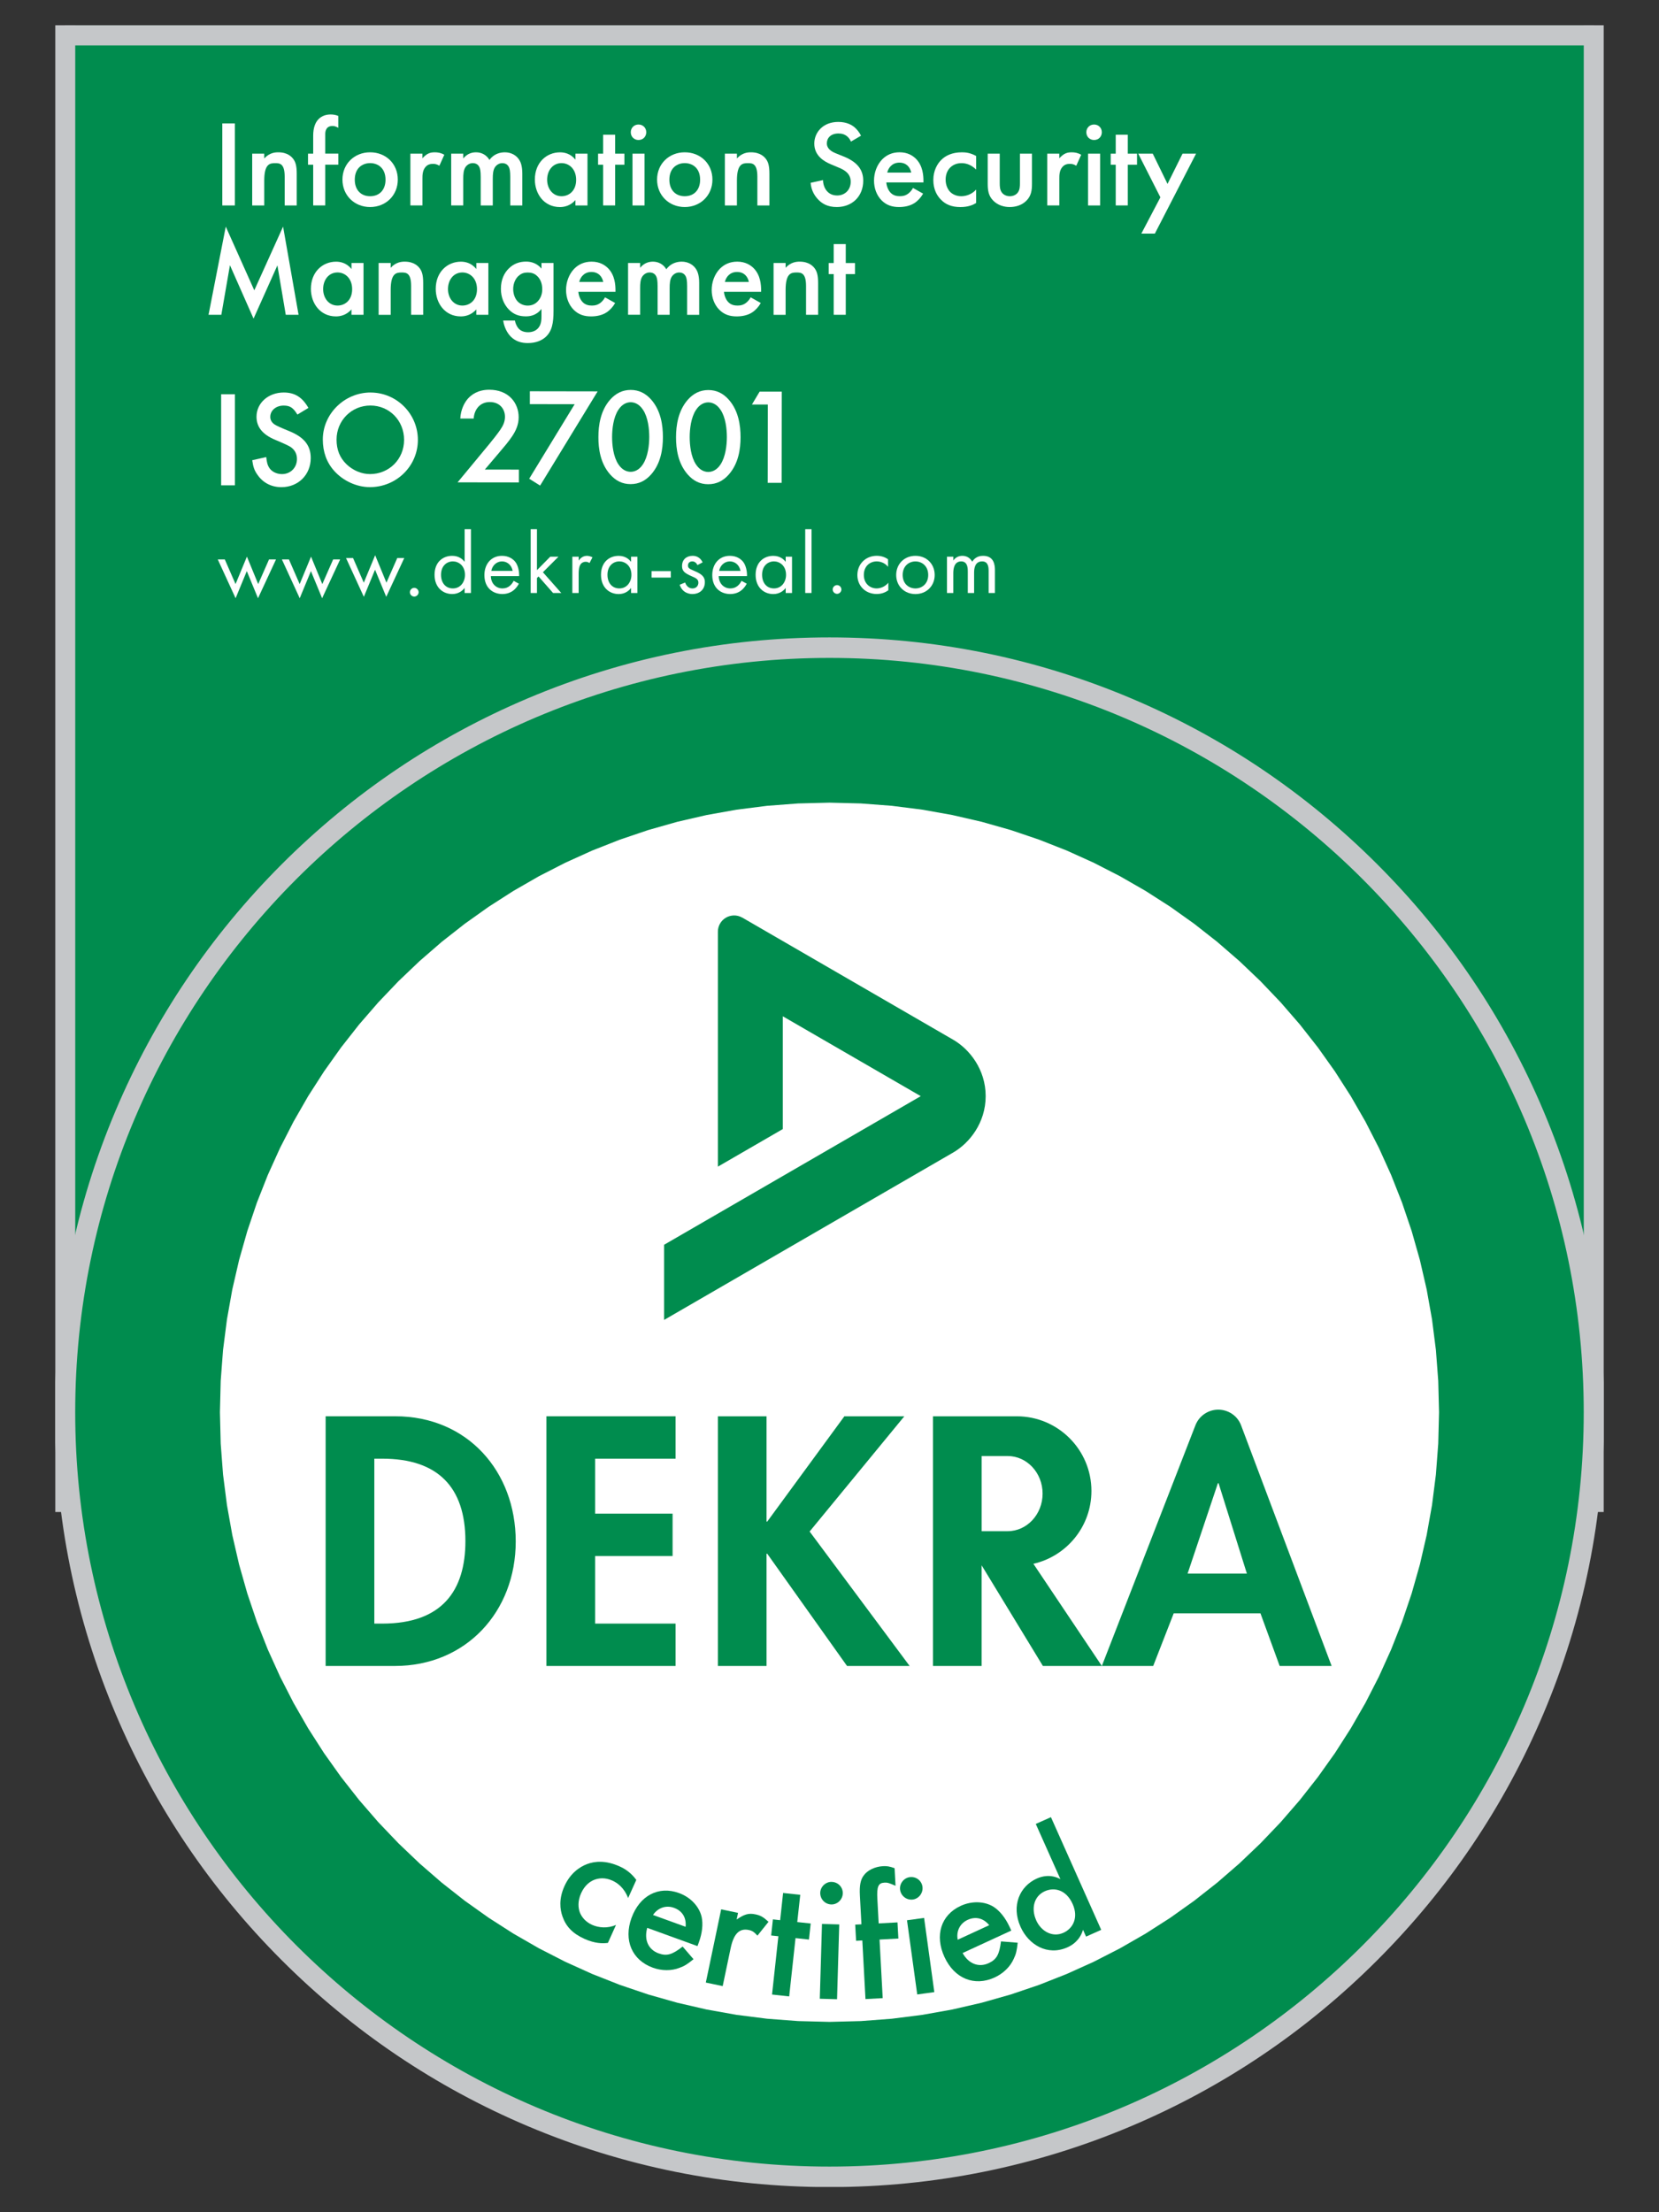
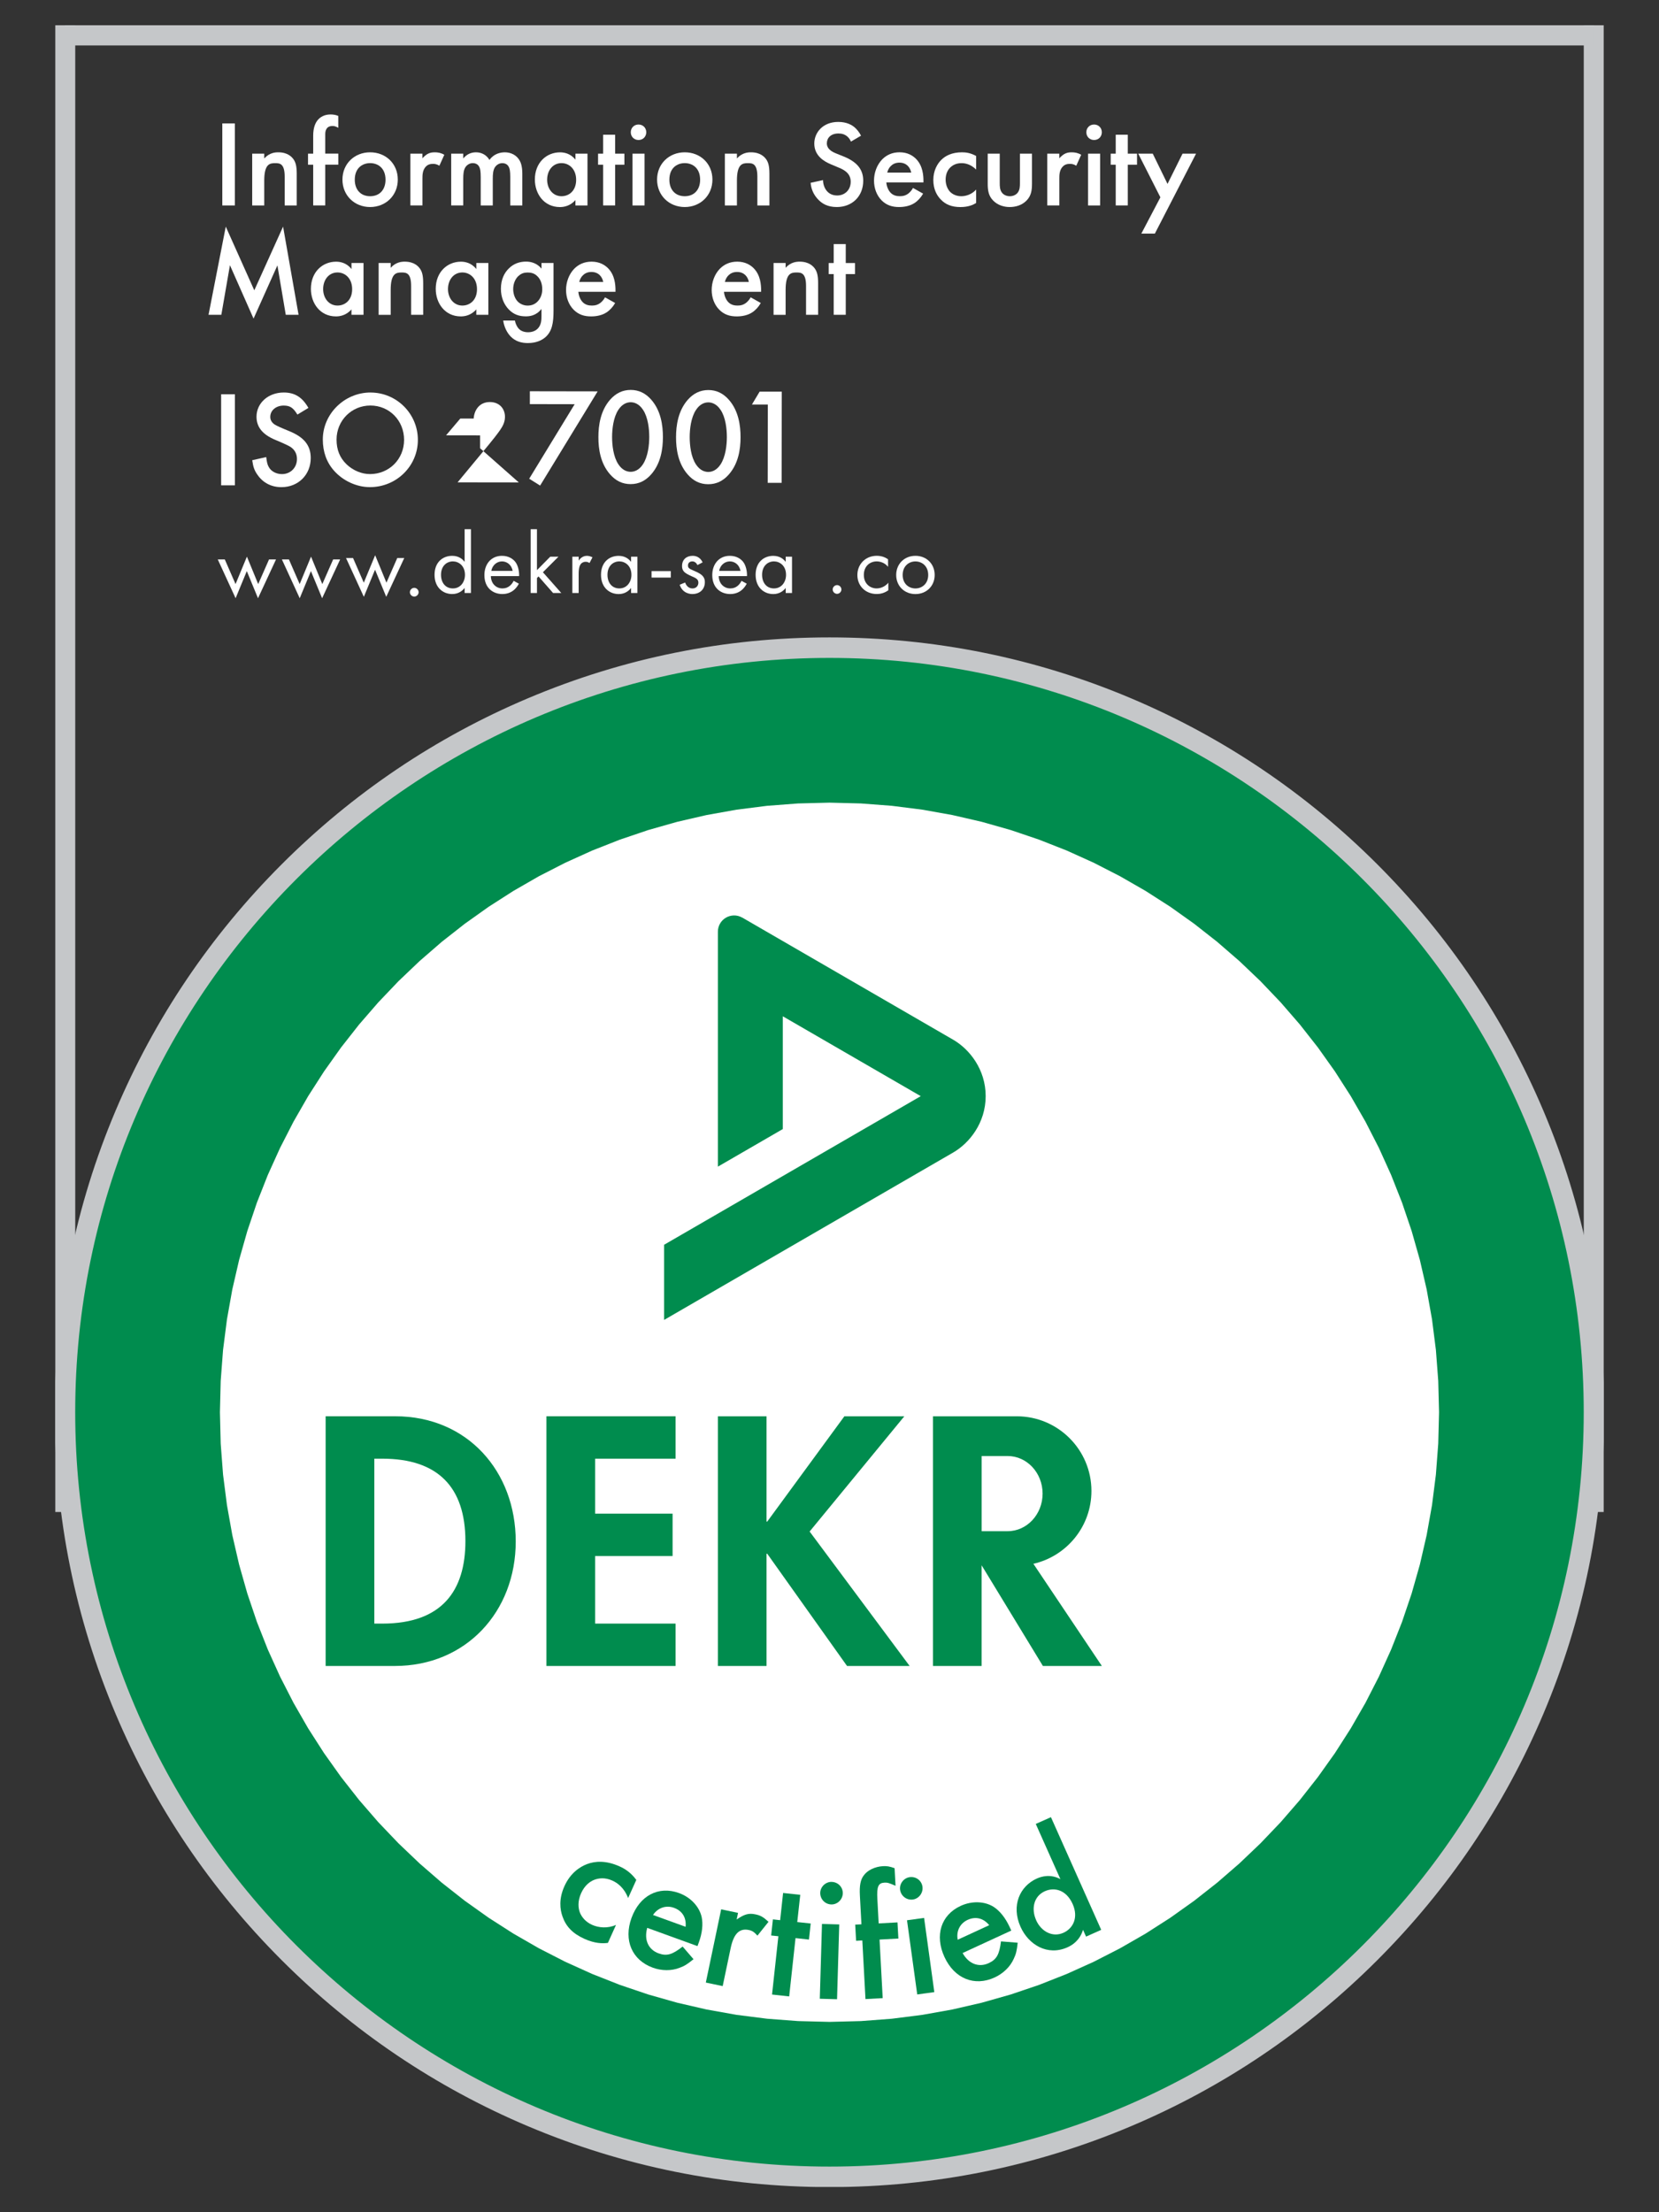
<svg xmlns="http://www.w3.org/2000/svg" id="Layer_1" viewBox="0 0 600 800">
  <rect x="0" y="0" width="600" height="800" fill="#333333" stroke="none" />
  <defs>
    <style>.cls-1{clip-path:url(#clippath-4);}.cls-2,.cls-3{fill:#fff;}.cls-3,.cls-4{fill-rule:evenodd;}.cls-5{fill:none;}.cls-6{clip-path:url(#clippath-1);}.cls-7{clip-path:url(#clippath-3);}.cls-8,.cls-4{fill:#008c4e;}.cls-9{fill:#c5c7c9;}.cls-10{clip-path:url(#clippath-2);}.cls-11{fill:#008b4e;}.cls-12{clip-path:url(#clippath);}</style>
    <clipPath id="clippath">
      <rect class="cls-5" x="20" y="9.13" width="560" height="781.74" />
    </clipPath>
    <clipPath id="clippath-1">
      <polygon class="cls-5" points="288.65 290.54 277.45 291.4 266.42 292.8 255.56 294.74 244.9 297.2 234.44 300.17 224.19 303.64 214.18 307.58 204.42 312 194.91 316.87 185.68 322.18 176.74 327.91 168.09 334.06 159.77 340.6 151.77 347.53 144.11 354.83 136.81 362.49 129.88 370.48 123.34 378.81 117.19 387.46 111.45 396.4 106.15 405.63 101.28 415.14 96.86 424.9 92.91 434.92 89.45 445.16 86.48 455.62 84.02 466.28 82.08 477.14 80.67 488.17 79.82 499.37 79.54 510.71 79.82 522.06 80.67 533.25 82.08 544.28 84.02 555.14 86.48 565.8 89.45 576.26 92.91 586.51 96.86 596.52 101.28 606.29 106.15 615.79 111.45 625.02 117.19 633.97 123.34 642.61 129.88 650.94 136.81 658.94 144.11 666.59 151.77 673.89 159.77 680.82 168.09 687.37 176.74 693.52 185.68 699.25 194.91 704.56 204.42 709.43 214.18 713.84 224.19 717.79 234.44 721.26 244.9 724.23 255.56 726.69 266.42 728.63 277.45 730.03 288.65 730.88 299.99 731.17 311.33 730.88 322.53 730.03 333.56 728.63 344.42 726.69 355.09 724.23 365.55 721.26 375.79 717.79 385.8 713.84 395.57 709.43 405.07 704.56 414.31 699.25 423.25 693.52 431.89 687.37 440.22 680.82 448.22 673.89 455.88 666.59 463.18 658.94 470.11 650.94 476.65 642.61 482.8 633.97 488.53 625.02 493.84 615.79 498.71 606.29 503.13 596.52 507.07 586.51 510.54 576.26 513.51 565.8 515.97 555.14 517.91 544.28 519.31 533.25 520.16 522.06 520.45 510.71 520.16 499.37 519.31 488.17 517.91 477.14 515.97 466.28 513.51 455.62 510.54 445.16 507.07 434.92 503.13 424.9 498.71 415.14 493.84 405.63 488.53 396.4 482.8 387.46 476.65 378.81 470.11 370.48 463.18 362.49 455.88 354.83 448.22 347.53 440.22 340.6 431.89 334.06 423.25 327.91 414.31 322.18 405.07 316.87 395.57 312 385.8 307.58 375.79 303.64 365.55 300.17 355.09 297.2 344.42 294.74 333.56 292.8 322.53 291.4 311.33 290.54 299.99 290.26 288.65 290.54" />
    </clipPath>
    <clipPath id="clippath-2">
      <rect class="cls-5" x="20" y="9.13" width="560" height="50.76" />
    </clipPath>
    <clipPath id="clippath-3">
      <rect class="cls-5" x="20" y="9.13" width="560" height="781.74" />
    </clipPath>
    <clipPath id="clippath-4">
      <rect class="cls-5" x="20" y="9.13" width="560" height="781.74" />
    </clipPath>
  </defs>
-   <rect class="cls-8" x="23.5" y="9.13" width="552.98" height="497.88" />
  <g class="cls-12">
    <path class="cls-9" d="M580.2,546.79H19.79v-2942.12h560.41V546.79ZM27.21,539.38h545.58v-2927.29H27.21V539.38Z" />
    <path class="cls-8" d="M299.99,787.21c152.71,0,276.5-123.79,276.5-276.49s-123.79-276.5-276.5-276.5S23.5,358,23.5,510.71s123.79,276.49,276.49,276.49" />
    <path class="cls-9" d="M299.99,790.91c-37.82,0-74.52-7.41-109.07-22.02-33.37-14.11-63.33-34.32-89.06-60.05-25.73-25.73-45.94-55.7-60.05-89.06-14.61-34.55-22.02-71.24-22.02-109.07s7.41-74.52,22.02-109.07c14.11-33.37,34.32-63.33,60.05-89.07,25.73-25.73,55.7-45.94,89.06-60.05,34.55-14.61,71.24-22.02,109.07-22.02s74.52,7.41,109.07,22.02c33.37,14.11,63.33,34.32,89.07,60.05,25.73,25.73,45.94,55.7,60.05,89.07,14.61,34.55,22.02,71.24,22.02,109.07s-7.41,74.52-22.02,109.07c-14.11,33.37-34.32,63.33-60.05,89.06-25.73,25.73-55.7,45.94-89.07,60.05-34.55,14.61-71.24,22.02-109.07,22.02ZM299.99,237.92c-150.42,0-272.79,122.37-272.79,272.79s122.37,272.79,272.79,272.79,272.79-122.37,272.79-272.79-122.37-272.79-272.79-272.79Z" />
  </g>
  <polygon class="cls-2" points="288.65 290.55 277.45 291.4 266.42 292.8 255.56 294.74 244.9 297.2 234.44 300.17 224.19 303.64 214.18 307.58 204.42 312 194.91 316.87 185.68 322.18 176.74 327.91 168.09 334.06 159.76 340.6 151.77 347.53 144.11 354.83 136.81 362.49 129.88 370.48 123.34 378.81 117.19 387.46 111.45 396.4 106.15 405.63 101.28 415.14 96.86 424.9 92.91 434.91 89.45 445.16 86.48 455.62 84.02 466.28 82.08 477.14 80.67 488.17 79.82 499.37 79.54 510.71 79.82 522.06 80.67 533.25 82.08 544.28 84.02 555.14 86.48 565.8 89.45 576.26 92.91 586.51 96.86 596.52 101.28 606.28 106.15 615.79 111.45 625.02 117.19 633.97 123.34 642.61 129.88 650.94 136.81 658.94 144.11 666.59 151.77 673.89 159.76 680.82 168.09 687.37 176.74 693.52 185.68 699.25 194.91 704.56 204.42 709.43 214.18 713.84 224.19 717.79 234.44 721.26 244.9 724.23 255.56 726.69 266.42 728.63 277.45 730.03 288.65 730.88 299.99 731.17 311.33 730.88 322.53 730.03 333.56 728.63 344.42 726.69 355.09 724.23 365.55 721.26 375.79 717.79 385.8 713.84 395.57 709.43 405.07 704.56 414.31 699.25 423.25 693.52 431.89 687.37 440.22 680.82 448.22 673.89 455.88 666.59 463.18 658.94 470.11 650.94 476.65 642.61 482.8 633.97 488.53 625.02 493.84 615.79 498.71 606.28 503.12 596.52 507.07 586.51 510.54 576.26 513.51 565.8 515.97 555.14 517.91 544.28 519.31 533.25 520.16 522.06 520.45 510.71 520.16 499.37 519.31 488.17 517.91 477.14 515.97 466.28 513.51 455.62 510.54 445.16 507.07 434.91 503.12 424.9 498.71 415.14 493.84 405.63 488.53 396.4 482.8 387.46 476.65 378.81 470.11 370.48 463.18 362.49 455.88 354.83 448.22 347.53 440.22 340.6 431.89 334.06 423.25 327.91 414.31 322.18 405.07 316.87 395.57 312 385.8 307.58 375.79 303.64 365.55 300.17 355.09 297.2 344.42 294.74 333.56 292.8 322.53 291.4 311.33 290.55 299.99 290.26 288.65 290.55" />
  <g class="cls-6">
    <path class="cls-4" d="M135.38,527.5h2.88c20,0,30.06,10.19,30.06,29.82,0,17.85-8.39,29.82-30.06,29.82h-2.88v-59.64ZM117.77,602.46h25.03c25.75,0,43.72-19.64,43.72-45.02s-17.49-45.28-43.59-45.28h-25.16v90.3Z" />
    <polygon class="cls-8" points="244.33 527.5 244.33 512.16 197.62 512.16 197.62 602.46 244.33 602.46 244.33 587.13 215.23 587.13 215.23 562.7 243.25 562.7 243.25 547.37 215.23 547.37 215.23 527.5 244.33 527.5" />
-     <path class="cls-4" d="M429.51,569.05l10.96-32.69h.24l10.24,32.69h-21.44ZM398.5,602.46l33.83-87.01c1.42-3.65,4.85-5.68,8.27-5.68s6.89,2.02,8.26,5.68l32.74,87.01h-18.79l-6.95-19.04h-31.37l-7.42,19.04h-18.57Z" />
    <polygon class="cls-8" points="277.48 550.25 277.23 550.25 277.23 512.17 259.63 512.17 259.63 602.46 277.23 602.46 277.23 561.87 277.48 561.87 306.34 602.46 328.98 602.46 292.81 553.84 327.06 512.17 305.38 512.17 277.48 550.25" />
    <path class="cls-8" d="M373.74,565.51l24.76,36.95h-21.32l-22.16-36.4v36.4h-17.6v-90.29h30.3c14.92,0,27.01,12.09,27.01,27.01,0,12.84-8.97,23.59-20.98,26.33M364.43,526.54h-9.4v27.18h9.4c6.98,0,12.64-6.09,12.64-13.59s-5.66-13.59-12.64-13.59" />
    <path class="cls-8" d="M268.44,331.82l76.3,44.18c5.87,3.39,11.74,10.73,11.74,20.39s-5.87,16.99-11.74,20.39l-104.57,60.55v-27.18l92.83-53.75-49.89-28.88v40.78l-23.48,13.59v-84.95c0-2.09,1.09-4.03,2.94-5.1,1.65-.95,3.88-1.15,5.87,0" />
  </g>
  <g class="cls-10">
    <rect class="cls-9" x="23.5" y="9.02" width="552.99" height="7.41" />
  </g>
  <rect class="cls-2" x="79.98" y="142.58" width="4.98" height="32.93" />
  <g class="cls-7">
    <path class="cls-3" d="M111.53,147.49c-2.22-3.86-4.93-5.55-8.91-5.55-5.61,0-9.85,3.82-9.85,8.76,0,3.7,2.15,6.41,6.71,8.33q4.48,1.87,5.63,2.61c1.49,1.04,2.29,2.46,2.29,4.34,0,3.15-2.34,5.47-5.42,5.47-2.04,0-3.94-.99-4.77-2.56-.49-.84-.68-1.63-.93-3.6l-5.06,1.14c.35,2.46.79,3.74,1.94,5.32,1.95,2.83,4.98,4.42,8.62,4.42,6.12,0,10.6-4.51,10.6-10.53,0-4.54-2.36-7.5-7.71-9.71q-4.38-1.77-5.33-2.41c-1.1-.74-1.59-1.68-1.59-2.76,0-2.37,2.09-4.09,4.83-4.09,2.29,0,3.44.74,4.98,3.25l3.99-2.41Z" />
    <path class="cls-3" d="M133.96,146.65c6.85,0,12.18,5.42,12.18,12.42s-5.43,12.37-12.33,12.37c-3.01,0-6.11-1.29-8.44-3.5-2.46-2.36-3.65-5.27-3.65-8.97,0-6.9,5.43-12.32,12.23-12.32M134.01,141.94c-9.42,0-17.26,7.72-17.26,16.99,0,4.49,1.38,8.33,4.14,11.38,3.25,3.62,8.14,5.85,12.88,5.85,9.62,0,17.36-7.62,17.36-17.08s-7.69-17.13-17.11-17.13" />
    <path class="cls-4" d="M236.17,692.51c1.78-2.64,4.74-3.62,7.58-2.59,3.02,1.09,4.52,3.55,4.21,6.86l-11.79-4.27ZM252.26,703.75l.51-1.39c1.21-3.32,1.55-6.55.99-9.14-.87-3.81-4.04-7.15-8.21-8.65-7.37-2.68-14.22.93-17.16,9.02-2.91,8.04.15,15.23,7.71,17.98,3.2,1.16,6.74,1.21,9.7.03,1.72-.61,2.88-1.35,5.02-3.1l-3.94-4.57c-3.74,2.95-5.73,3.53-8.69,2.46-3.75-1.37-5.32-4.94-4.11-9.22l18.19,6.6Z" />
    <path class="cls-4" d="M260.82,690.46l-5.55,26.49,6.1,1.28,2.88-13.72c1.1-5.22,3.16-7.28,6.56-6.57,1.26.26,1.95.74,3.13,2.04l4-5c-1.82-1.69-2.87-2.32-4.76-2.7-2.39-.51-3.99-.05-6.76,1.87l.5-2.4-6.1-1.28Z" />
    <polygon class="cls-4" points="287.71 700.87 292.57 701.4 293.2 695.59 288.34 695.07 289.42 685.22 283.22 684.55 282.15 694.39 279.53 694.1 278.9 699.92 281.51 700.2 279.22 721.28 285.42 721.96 287.71 700.87" />
    <path class="cls-4" d="M300.81,680.54c-2.18-.06-4.1,1.74-4.16,3.93-.06,2.25,1.68,4.16,3.99,4.23,2.18.07,4.1-1.74,4.16-3.99.07-2.25-1.68-4.1-3.99-4.16M303.52,695.93l-6.24-.18-.79,27.05,6.24.18.79-27.04Z" />
    <path class="cls-4" d="M318.1,701.4l6.81-.37-.32-5.84-6.81.37-.47-8.87c-.24-4.43.33-5.75,2.51-5.87,1.16-.07,1.68.1,4.06,1.13l-.34-6.36c-1.84-.67-2.81-.82-4.23-.73-2.82.15-5.59,1.46-6.91,3.33-1.21,1.55-1.6,3.76-1.41,7.29l.56,10.4-2.25.13.32,5.84,2.25-.13,1.14,21.2,6.23-.34-1.14-21.2Z" />
    <path class="cls-4" d="M329,678.83c-2.16.3-3.77,2.4-3.47,4.57.31,2.23,2.35,3.83,4.64,3.52,2.16-.3,3.76-2.41,3.45-4.64-.31-2.23-2.33-3.76-4.63-3.45M334.21,693.57l-6.18.85,3.7,26.83,6.18-.85-3.7-26.83Z" />
    <path class="cls-4" d="M346.37,701.47c-.6-3.12.82-5.9,3.56-7.18,2.92-1.35,5.73-.65,7.84,1.91l-11.4,5.26ZM365.75,698.14l-.63-1.34c-1.48-3.22-3.51-5.76-5.73-7.21-3.31-2.09-7.91-2.23-11.95-.37-7.13,3.29-9.46,10.68-5.85,18.51,3.59,7.78,10.84,10.74,18.15,7.37,3.1-1.43,5.65-3.88,6.93-6.81.8-1.64,1.1-2.99,1.39-5.75l-6.04-.48c-.58,4.74-1.59,6.55-4.45,7.87-3.62,1.67-7.27.24-9.43-3.66l17.6-8.12Z" />
  </g>
  <path class="cls-2" d="M84.94,44.63v29.67h-4.54v-29.67h4.54Z" />
  <path class="cls-2" d="M91.21,55.57h4.36v1.73c1.87-2.09,4-2.22,5.07-2.22,3.47,0,4.94,1.73,5.52,2.54.71,1.02,1.16,2.31,1.16,5.2v11.48h-4.36v-10.41c0-4.76-1.78-4.89-3.43-4.89-1.96,0-3.96.27-3.96,6.32v8.99h-4.36v-18.73Z" />
  <path class="cls-2" d="M117.63,59.57v14.72h-4.36v-14.72h-1.87v-4h1.87v-6.49c0-2.89.76-4.72,1.82-5.87.8-.85,2.18-1.82,4.45-1.82.93,0,1.87.13,2.8.53v4.31c-.89-.53-1.47-.67-2.09-.67-.53,0-1.33.09-1.91.71-.22.22-.71.89-.71,2.22v7.07h4.72v4h-4.72Z" />
  <path class="cls-2" d="M143.87,64.95c0,5.74-4.36,9.92-10.01,9.92s-10.01-4.18-10.01-9.92,4.36-9.87,10.01-9.87,10.01,4.09,10.01,9.87ZM139.43,65c0-4.27-2.8-6.01-5.56-6.01s-5.56,1.73-5.56,6.01c0,3.6,2.14,5.96,5.56,5.96s5.56-2.36,5.56-5.96Z" />
  <path class="cls-2" d="M148.41,55.57h4.36v1.69c.49-.58,1.2-1.2,1.82-1.56.85-.49,1.69-.62,2.67-.62,1.07,0,2.22.18,3.43.89l-1.78,3.96c-.98-.62-1.78-.67-2.22-.67-.93,0-1.87.13-2.71,1.02-1.2,1.29-1.2,3.07-1.2,4.31v9.7h-4.36v-18.73Z" />
  <path class="cls-2" d="M163.18,55.57h4.36v1.73c1.47-1.78,3.2-2.22,4.63-2.22,1.96,0,3.78.93,4.85,2.76,1.56-2.22,3.91-2.76,5.56-2.76,2.27,0,4.27,1.07,5.34,2.94.36.62.98,2,.98,4.72v11.57h-4.36v-10.32c0-2.09-.22-2.94-.4-3.34-.27-.71-.93-1.65-2.49-1.65-1.07,0-2,.58-2.58,1.38-.76,1.07-.85,2.67-.85,4.27v9.65h-4.36v-10.32c0-2.09-.22-2.94-.4-3.34-.27-.71-.93-1.65-2.49-1.65-1.07,0-2,.58-2.58,1.38-.76,1.07-.85,2.67-.85,4.27v9.65h-4.36v-18.73Z" />
  <path class="cls-2" d="M208.11,55.57h4.36v18.73h-4.36v-1.96c-1.91,2.22-4.27,2.54-5.6,2.54-5.78,0-9.07-4.8-9.07-9.96,0-6.09,4.18-9.83,9.12-9.83,1.38,0,3.78.36,5.56,2.67v-2.18ZM197.88,65c0,3.25,2.05,5.96,5.2,5.96,2.76,0,5.29-2,5.29-5.92s-2.54-6.05-5.29-6.05c-3.16,0-5.2,2.67-5.2,6.01Z" />
  <path class="cls-2" d="M222.48,59.57v14.72h-4.36v-14.72h-1.82v-4h1.82v-6.85h4.36v6.85h3.34v4h-3.34Z" />
  <path class="cls-2" d="M230.93,45.03c1.6,0,2.8,1.2,2.8,2.8s-1.2,2.8-2.8,2.8-2.8-1.2-2.8-2.8,1.2-2.8,2.8-2.8ZM233.11,55.57v18.73h-4.36v-18.73h4.36Z" />
  <path class="cls-2" d="M257.66,64.95c0,5.74-4.36,9.92-10.01,9.92s-10.01-4.18-10.01-9.92,4.36-9.87,10.01-9.87,10.01,4.09,10.01,9.87ZM253.21,65c0-4.27-2.8-6.01-5.56-6.01s-5.56,1.73-5.56,6.01c0,3.6,2.14,5.96,5.56,5.96s5.56-2.36,5.56-5.96Z" />
  <path class="cls-2" d="M262.16,55.57h4.36v1.73c1.87-2.09,4-2.22,5.07-2.22,3.47,0,4.94,1.73,5.52,2.54.71,1.02,1.16,2.31,1.16,5.2v11.48h-4.36v-10.41c0-4.76-1.78-4.89-3.43-4.89-1.96,0-3.96.27-3.96,6.32v8.99h-4.36v-18.73Z" />
  <path class="cls-2" d="M307.75,51.21c-.27-.67-.67-1.29-1.33-1.87-.93-.76-1.91-1.07-3.2-1.07-2.76,0-4.18,1.65-4.18,3.56,0,.89.31,2.45,3.2,3.6l2.98,1.2c5.47,2.22,6.98,5.34,6.98,8.72,0,5.65-4,9.52-9.56,9.52-3.43,0-5.47-1.29-6.98-2.98-1.6-1.78-2.31-3.74-2.49-5.78l4.49-.98c0,1.47.53,2.85,1.25,3.78.85,1.07,2.09,1.78,3.87,1.78,2.76,0,4.89-2,4.89-4.98s-2.31-4.27-4.27-5.07l-2.85-1.2c-2.45-1.02-6.05-3.07-6.05-7.52,0-4,3.11-7.83,8.67-7.83,3.2,0,5.03,1.2,5.96,2,.8.71,1.65,1.73,2.27,2.98l-3.65,2.14Z" />
  <path class="cls-2" d="M333.86,70.02c-.8,1.42-1.96,2.67-3.16,3.43-1.51.98-3.51,1.42-5.52,1.42-2.49,0-4.54-.62-6.32-2.4-1.78-1.78-2.76-4.36-2.76-7.16s1.02-5.69,2.98-7.7c1.56-1.56,3.6-2.54,6.27-2.54,2.98,0,4.89,1.29,6.01,2.45,2.4,2.49,2.62,5.96,2.62,7.92v.53h-13.43c.09,1.33.67,2.85,1.6,3.78,1.02,1.02,2.27,1.2,3.34,1.2,1.2,0,2.09-.27,2.98-.93.76-.58,1.33-1.33,1.73-2.05l3.65,2.05ZM329.55,62.42c-.18-1.02-.67-1.91-1.33-2.54-.58-.53-1.51-1.07-2.94-1.07-1.51,0-2.49.62-3.07,1.2-.62.58-1.11,1.47-1.33,2.4h8.67Z" />
  <path class="cls-2" d="M353.03,61.31c-2-1.96-3.96-2.31-5.29-2.31-2.05,0-3.34.84-4.14,1.65-.8.8-1.6,2.22-1.6,4.31s.85,3.65,1.69,4.49c.98.93,2.36,1.51,3.96,1.51,1.78,0,3.87-.71,5.38-2.4v4.85c-1.07.67-2.8,1.47-5.69,1.47-3.11,0-5.34-.89-7.12-2.76-1.33-1.38-2.67-3.6-2.67-7.03s1.47-5.87,2.85-7.25c1.47-1.47,3.83-2.76,7.52-2.76,1.42,0,3.11.22,5.12,1.33v4.89Z" />
  <path class="cls-2" d="M361.57,55.57v10.72c0,1.11.04,2.4.8,3.38.58.76,1.6,1.29,2.85,1.29s2.27-.53,2.85-1.29c.76-.98.8-2.27.8-3.38v-10.72h4.36v10.85c0,2.4-.27,4.4-2,6.14s-4,2.31-6.09,2.31c-1.91,0-4.23-.58-5.92-2.31-1.73-1.73-2-3.74-2-6.14v-10.85h4.36Z" />
  <path class="cls-2" d="M378.75,55.57h4.36v1.69c.49-.58,1.2-1.2,1.82-1.56.85-.49,1.69-.62,2.67-.62,1.07,0,2.22.18,3.43.89l-1.78,3.96c-.98-.62-1.78-.67-2.22-.67-.93,0-1.87.13-2.71,1.02-1.2,1.29-1.2,3.07-1.2,4.31v9.7h-4.36v-18.73Z" />
  <path class="cls-2" d="M395.69,45.03c1.6,0,2.8,1.2,2.8,2.8s-1.2,2.8-2.8,2.8-2.8-1.2-2.8-2.8,1.2-2.8,2.8-2.8ZM397.87,55.57v18.73h-4.36v-18.73h4.36Z" />
  <path class="cls-2" d="M407.88,59.57v14.72h-4.36v-14.72h-1.82v-4h1.82v-6.85h4.36v6.85h3.34v4h-3.34Z" />
  <path class="cls-2" d="M419.67,71.36l-8.01-15.79h5.25l5.34,10.94,5.43-10.94h4.89l-14.9,28.91h-4.89l6.89-13.12Z" />
  <path class="cls-2" d="M75.42,113.84l6.23-31.89,10.32,23.04,10.41-23.04,5.6,31.89h-4.63l-3.02-17.88-8.63,19.26-8.54-19.31-3.11,17.93h-4.63Z" />
  <path class="cls-2" d="M127.11,95.11h4.36v18.73h-4.36v-1.96c-1.91,2.22-4.27,2.54-5.6,2.54-5.78,0-9.07-4.8-9.07-9.96,0-6.09,4.18-9.83,9.12-9.83,1.38,0,3.78.36,5.56,2.67v-2.18ZM116.87,104.54c0,3.25,2.05,5.96,5.2,5.96,2.76,0,5.29-2,5.29-5.92s-2.54-6.05-5.29-6.05c-3.16,0-5.2,2.67-5.2,6.01Z" />
  <path class="cls-2" d="M136.94,95.11h4.36v1.73c1.87-2.09,4-2.22,5.07-2.22,3.47,0,4.94,1.73,5.52,2.54.71,1.02,1.16,2.31,1.16,5.2v11.48h-4.36v-10.41c0-4.76-1.78-4.89-3.43-4.89-1.96,0-3.96.27-3.96,6.32v8.99h-4.36v-18.73Z" />
  <path class="cls-2" d="M172.26,95.11h4.36v18.73h-4.36v-1.96c-1.91,2.22-4.27,2.54-5.6,2.54-5.78,0-9.07-4.8-9.07-9.96,0-6.09,4.18-9.83,9.12-9.83,1.38,0,3.78.36,5.56,2.67v-2.18ZM162.02,104.54c0,3.25,2.05,5.96,5.2,5.96,2.76,0,5.29-2,5.29-5.92s-2.54-6.05-5.29-6.05c-3.16,0-5.2,2.67-5.2,6.01Z" />
  <path class="cls-2" d="M195.83,95.11h4.36v17.21c0,4.4-.49,7.56-3.07,9.74-1.2.98-3.16,2-6.23,2-2.18,0-4.36-.53-6.14-2.31-1.38-1.38-2.45-3.56-2.76-5.83h4.23c.18,1.02.71,2.22,1.38,2.94.53.58,1.6,1.29,3.38,1.29s2.89-.71,3.43-1.25c1.42-1.38,1.42-3.34,1.42-4.72v-2.45c-2,2.54-4.45,2.67-5.69,2.67-2.4,0-4.4-.67-6.18-2.54-1.69-1.78-2.8-4.31-2.8-7.43,0-3.43,1.29-5.78,2.76-7.25,1.87-1.91,4.09-2.58,6.36-2.58,1.87,0,3.96.62,5.56,2.54v-2.05ZM187.51,99.78c-1.11,1.02-1.91,2.76-1.91,4.76,0,1.87.71,3.69,1.87,4.72.8.71,2,1.25,3.34,1.25s2.58-.4,3.65-1.51c1.29-1.38,1.65-2.98,1.65-4.4,0-2.09-.67-3.65-1.78-4.72-1.07-1.07-2.27-1.33-3.51-1.33s-2.31.31-3.29,1.25Z" />
  <path class="cls-2" d="M222.48,109.57c-.8,1.42-1.96,2.67-3.16,3.43-1.51.98-3.51,1.42-5.52,1.42-2.49,0-4.54-.62-6.32-2.4-1.78-1.78-2.76-4.36-2.76-7.16s1.02-5.69,2.98-7.7c1.56-1.56,3.6-2.54,6.27-2.54,2.98,0,4.89,1.29,6.01,2.45,2.4,2.49,2.62,5.96,2.62,7.92v.53h-13.43c.09,1.33.67,2.85,1.6,3.78,1.02,1.02,2.27,1.2,3.34,1.2,1.2,0,2.09-.27,2.98-.93.76-.58,1.33-1.33,1.73-2.05l3.65,2.05ZM218.16,101.96c-.18-1.02-.67-1.91-1.33-2.54-.58-.53-1.51-1.07-2.94-1.07-1.51,0-2.49.62-3.07,1.2-.62.58-1.11,1.47-1.33,2.4h8.67Z" />
-   <path class="cls-2" d="M227.15,95.11h4.36v1.73c1.47-1.78,3.2-2.22,4.63-2.22,1.96,0,3.78.93,4.85,2.76,1.56-2.22,3.91-2.76,5.56-2.76,2.27,0,4.27,1.07,5.34,2.94.36.62.98,2,.98,4.72v11.57h-4.36v-10.32c0-2.09-.22-2.94-.4-3.34-.27-.71-.93-1.65-2.49-1.65-1.07,0-2,.58-2.58,1.38-.76,1.07-.85,2.67-.85,4.27v9.65h-4.36v-10.32c0-2.09-.22-2.94-.4-3.34-.27-.71-.93-1.65-2.49-1.65-1.07,0-2,.58-2.58,1.38-.76,1.07-.85,2.67-.85,4.27v9.65h-4.36v-18.73Z" />
  <path class="cls-2" d="M275.15,109.57c-.8,1.42-1.96,2.67-3.16,3.43-1.51.98-3.51,1.42-5.52,1.42-2.49,0-4.54-.62-6.32-2.4-1.78-1.78-2.76-4.36-2.76-7.16s1.02-5.69,2.98-7.7c1.56-1.56,3.6-2.54,6.27-2.54,2.98,0,4.89,1.29,6.01,2.45,2.4,2.49,2.62,5.96,2.62,7.92v.53h-13.43c.09,1.33.67,2.85,1.6,3.78,1.02,1.02,2.27,1.2,3.34,1.2,1.2,0,2.09-.27,2.98-.93.76-.58,1.33-1.33,1.73-2.05l3.65,2.05ZM270.83,101.96c-.18-1.02-.67-1.91-1.33-2.54-.58-.53-1.51-1.07-2.94-1.07-1.51,0-2.49.62-3.07,1.2-.62.58-1.11,1.47-1.33,2.4h8.67Z" />
  <path class="cls-2" d="M279.77,95.11h4.36v1.73c1.87-2.09,4-2.22,5.07-2.22,3.47,0,4.94,1.73,5.52,2.54.71,1.02,1.16,2.31,1.16,5.2v11.48h-4.36v-10.41c0-4.76-1.78-4.89-3.43-4.89-1.96,0-3.96.27-3.96,6.32v8.99h-4.36v-18.73Z" />
  <path class="cls-2" d="M305.88,99.12v14.72h-4.36v-14.72h-1.82v-4h1.82v-6.85h4.36v6.85h3.34v4h-3.34Z" />
  <g class="cls-1">
    <path class="cls-11" d="M227.17,686.38c-1.5-3.83-3.91-5.49-5.7-6.3-2.74-1.24-4.98-.88-6.54-.29-1.56.59-3.49,2.02-4.75,4.82-1.32,2.92-1.07,5.4-.45,7.04.75,1.84,2.25,3.45,4.39,4.42,2.39,1.07,5.62,1.38,8.67.03l-2.93,6.5c-1.83.25-4.64.28-8.52-1.47-4.18-1.88-6.62-4.42-7.88-8-.96-2.65-1.4-6.44.67-11.03,2.12-4.71,5.51-6.99,8.2-8,2.85-1.08,6.8-1.39,11.75.84,1.91.86,4.04,2.18,6.05,4.88l-2.96,6.56Z" />
    <path class="cls-11" d="M374.61,659.58l5.48-2.44,18.18,40.75-5.48,2.44-1.1-2.46c-1.16,3.87-3.94,5.58-5.62,6.33-7.27,3.24-14.1-.95-16.99-7.43-3.42-7.66-.26-14.7,5.95-17.46,1.73-.77,4.95-1.67,8.48.24l-8.9-19.95ZM374.72,694.38c1.82,4.08,5.91,6.34,9.88,4.57,3.47-1.55,5.53-5.48,3.34-10.4-2.29-5.14-6.58-6.18-10.04-4.64-3.97,1.77-5.04,6.27-3.17,10.46" />
  </g>
  <path class="cls-2" d="M81.3,202.3l3.89,8.92,4.11-9.93,4.08,9.93,3.92-8.92h2.53l-6.52,14.04-4.05-9.81-4.05,9.81-6.45-14.04h2.53Z" />
  <path class="cls-2" d="M104.49,202.3l3.89,8.92,4.11-9.93,4.08,9.93,3.92-8.92h2.53l-6.52,14.04-4.05-9.81-4.05,9.81-6.45-14.04h2.53Z" />
  <path class="cls-2" d="M127.68,201.79l3.89,8.92,4.11-9.93,4.08,9.93,3.92-8.92h2.53l-6.52,14.04-4.05-9.81-4.05,9.81-6.45-14.04h2.53Z" />
  <path class="cls-2" d="M149.82,212.58c.85,0,1.58.73,1.58,1.58s-.73,1.58-1.58,1.58-1.58-.73-1.58-1.58.73-1.58,1.58-1.58Z" />
  <path class="cls-2" d="M168.04,191.38h2.28v23.06h-2.28v-1.83c-.76.98-2.18,2.21-4.49,2.21-3.32,0-6.39-2.34-6.39-6.96s3.04-6.86,6.39-6.86c2.53,0,3.89,1.39,4.49,2.18v-11.8ZM159.5,207.86c0,2.82,1.58,4.93,4.3,4.93s4.36-2.31,4.36-4.9c0-3.38-2.34-4.87-4.36-4.87-2.25,0-4.3,1.64-4.3,4.84Z" />
  <path class="cls-2" d="M187.65,211.09c-.38.73-.95,1.52-1.61,2.12-1.2,1.08-2.69,1.61-4.37,1.61-3.16,0-6.48-1.99-6.48-6.86,0-3.92,2.4-6.96,6.36-6.96,2.56,0,4.18,1.27,4.97,2.4.82,1.17,1.3,3.19,1.23,4.93h-10.22c.03,2.72,1.9,4.46,4.18,4.46,1.08,0,1.93-.32,2.69-.95.6-.51,1.08-1.17,1.36-1.8l1.9,1.04ZM185.41,206.44c-.38-2.06-1.93-3.42-3.86-3.42s-3.51,1.46-3.86,3.42h7.72Z" />
  <path class="cls-2" d="M194.2,191.38v14.8l4.81-4.87h2.97l-5.63,5.63,6.64,7.5h-2.97l-5.25-5.98-.57.57v5.41h-2.28v-23.06h2.28Z" />
  <path class="cls-2" d="M207.01,201.32h2.28v1.42c.22-.35,1.2-1.74,2.97-1.74.7,0,1.45.25,2.02.54l-1.08,2.06c-.51-.35-.98-.44-1.33-.44-.92,0-1.49.38-1.83.82-.38.51-.76,1.39-.76,3.54v6.93h-2.28v-13.13Z" />
  <path class="cls-2" d="M228.24,201.32h2.28v13.13h-2.28v-1.83c-.76.98-2.18,2.21-4.49,2.21-3.32,0-6.39-2.34-6.39-6.96s3.04-6.86,6.39-6.86c2.53,0,3.89,1.39,4.49,2.18v-1.87ZM219.7,207.86c0,2.82,1.58,4.93,4.3,4.93s4.36-2.31,4.36-4.9c0-3.38-2.34-4.87-4.36-4.87-2.25,0-4.3,1.64-4.3,4.84Z" />
  <path class="cls-2" d="M235.64,206.53h6.96v2.34h-6.96v-2.34Z" />
  <path class="cls-2" d="M252.22,204.35c-.32-.76-.98-1.33-1.83-1.33s-1.58.47-1.58,1.49c0,.95.63,1.23,2.12,1.87,1.9.79,2.78,1.39,3.29,2.02.57.7.7,1.39.7,2.12,0,2.75-1.99,4.3-4.52,4.3-.54,0-3.48-.06-4.59-3.35l1.96-.82c.25.7,1.01,2.15,2.66,2.15,1.49,0,2.15-1.11,2.15-2.09,0-1.23-.89-1.64-2.12-2.18-1.58-.7-2.59-1.2-3.19-1.93-.51-.63-.6-1.27-.6-1.93,0-2.31,1.61-3.67,3.83-3.67.7,0,2.56.13,3.61,2.37l-1.87.98Z" />
  <path class="cls-2" d="M270.06,211.09c-.38.73-.95,1.52-1.61,2.12-1.2,1.08-2.69,1.61-4.37,1.61-3.16,0-6.48-1.99-6.48-6.86,0-3.92,2.4-6.96,6.36-6.96,2.56,0,4.18,1.27,4.97,2.4.82,1.17,1.3,3.19,1.23,4.93h-10.22c.03,2.72,1.9,4.46,4.18,4.46,1.08,0,1.93-.32,2.69-.95.6-.51,1.08-1.17,1.36-1.8l1.9,1.04ZM267.81,206.44c-.38-2.06-1.93-3.42-3.86-3.42s-3.51,1.46-3.86,3.42h7.72Z" />
  <path class="cls-2" d="M284.16,201.32h2.28v13.13h-2.28v-1.83c-.76.98-2.18,2.21-4.49,2.21-3.32,0-6.39-2.34-6.39-6.96s3.04-6.86,6.39-6.86c2.53,0,3.89,1.39,4.49,2.18v-1.87ZM275.62,207.86c0,2.82,1.58,4.93,4.3,4.93s4.36-2.31,4.36-4.9c0-3.38-2.34-4.87-4.36-4.87-2.25,0-4.3,1.64-4.3,4.84Z" />
-   <path class="cls-2" d="M293.5,191.38v23.06h-2.28v-23.06h2.28Z" />
  <path class="cls-2" d="M302.73,211.59c.85,0,1.58.73,1.58,1.58s-.73,1.58-1.58,1.58-1.58-.73-1.58-1.58.73-1.58,1.58-1.58Z" />
  <path class="cls-2" d="M321.18,204.98c-1.2-1.52-2.94-1.96-4.11-1.96-2.44,0-4.65,1.71-4.65,4.9s2.28,4.87,4.62,4.87c1.36,0,3.04-.6,4.24-2.06v2.72c-1.42,1.04-2.94,1.36-4.18,1.36-4.08,0-7.02-2.91-7.02-6.86s2.97-6.96,7.02-6.96c2.09,0,3.45.82,4.08,1.27v2.72Z" />
  <path class="cls-2" d="M324.12,207.93c0-3.99,2.94-6.93,6.96-6.93s6.96,2.94,6.96,6.93-2.97,6.9-6.96,6.9-6.96-2.91-6.96-6.9ZM326.46,207.93c0,3.23,2.28,4.87,4.62,4.87s4.62-1.68,4.62-4.87-2.21-4.9-4.62-4.9-4.62,1.71-4.62,4.9Z" />
-   <path class="cls-2" d="M342.5,201.32h2.28v1.39c.73-1.08,1.87-1.71,3.26-1.71,2.37,0,3.32,1.68,3.57,2.12,1.27-1.99,3.07-2.12,3.95-2.12,3.89,0,4.27,3.26,4.27,5.12v8.32h-2.28v-7.97c0-1.49-.19-3.45-2.34-3.45-2.63,0-2.91,2.53-2.91,4.11v7.31h-2.28v-7.78c0-.92.03-3.64-2.37-3.64-2.59,0-2.88,2.69-2.88,4.27v7.15h-2.28v-13.13Z" />
-   <path class="cls-2" d="M187.63,174.46l-22.14-.03,11.44-13.82c1.14-1.38,2.87-3.55,3.96-5.13.94-1.38,1.73-2.81,1.74-4.74,0-2.77-1.82-5.34-5.48-5.35-3.71,0-5.64,2.86-5.84,5.97h-4.84c.15-3.22,1.49-5.79,2.78-7.22,1.19-1.33,3.56-3.21,7.72-3.2,7.02.01,10.62,4.81,10.61,9.95,0,2.72-1.05,4.94-2.38,6.92-1.19,1.78-2.72,3.6-4.7,5.92l-5.15,6.07,12.31.02v4.65Z" />
+   <path class="cls-2" d="M187.63,174.46l-22.14-.03,11.44-13.82c1.14-1.38,2.87-3.55,3.96-5.13.94-1.38,1.73-2.81,1.74-4.74,0-2.77-1.82-5.34-5.48-5.35-3.71,0-5.64,2.86-5.84,5.97h-4.84l-5.15,6.07,12.31.02v4.65Z" />
  <path class="cls-2" d="M207.84,146.17l-16.21-.03v-4.65s24.52.04,24.52.04l-20.81,34.07-3.95-2.48,16.45-26.96Z" />
  <path class="cls-2" d="M220.6,171.5c-3.45-3.96-4.19-9.15-4.18-13.45,0-4.25.76-9.54,4.22-13.49,2.08-2.37,4.55-3.55,7.47-3.55s5.39,1.19,7.46,3.57c3.45,3.96,4.19,9.25,4.18,13.5,0,4.3-.76,9.49-4.22,13.44-2.08,2.37-4.5,3.55-7.47,3.55-2.97,0-5.39-1.2-7.46-3.57ZM223.66,148.17c-1.83,2.72-2.28,6.97-2.29,9.83,0,2.92.43,7.12,2.26,9.89,1.43,2.18,3.16,2.72,4.44,2.73,1.29,0,3.02-.54,4.45-2.71,1.83-2.77,2.28-6.97,2.29-9.88,0-2.87-.43-7.12-2.26-9.84-1.43-2.18-3.16-2.72-4.44-2.73-1.29,0-3.02.54-4.45,2.71Z" />
  <path class="cls-2" d="M248.68,171.54c-3.45-3.96-4.19-9.15-4.18-13.45,0-4.25.76-9.54,4.22-13.49,2.08-2.37,4.55-3.55,7.47-3.55s5.39,1.19,7.46,3.57c3.45,3.96,4.19,9.25,4.18,13.5,0,4.3-.76,9.49-4.22,13.44-2.08,2.37-4.5,3.55-7.47,3.55-2.97,0-5.39-1.19-7.46-3.57ZM251.73,148.22c-1.83,2.72-2.29,6.97-2.29,9.83,0,2.92.43,7.12,2.26,9.89,1.43,2.18,3.16,2.72,4.44,2.73,1.29,0,3.02-.54,4.45-2.71,1.83-2.77,2.28-6.97,2.29-9.88,0-2.87-.43-7.12-2.26-9.84-1.43-2.18-3.16-2.72-4.44-2.73-1.29,0-3.02.54-4.45,2.71Z" />
  <path class="cls-2" d="M277.68,146.28h-5.73s2.78-4.65,2.78-4.65h8.01s-.05,32.98-.05,32.98h-5.04s.04-28.33.04-28.33Z" />
</svg>